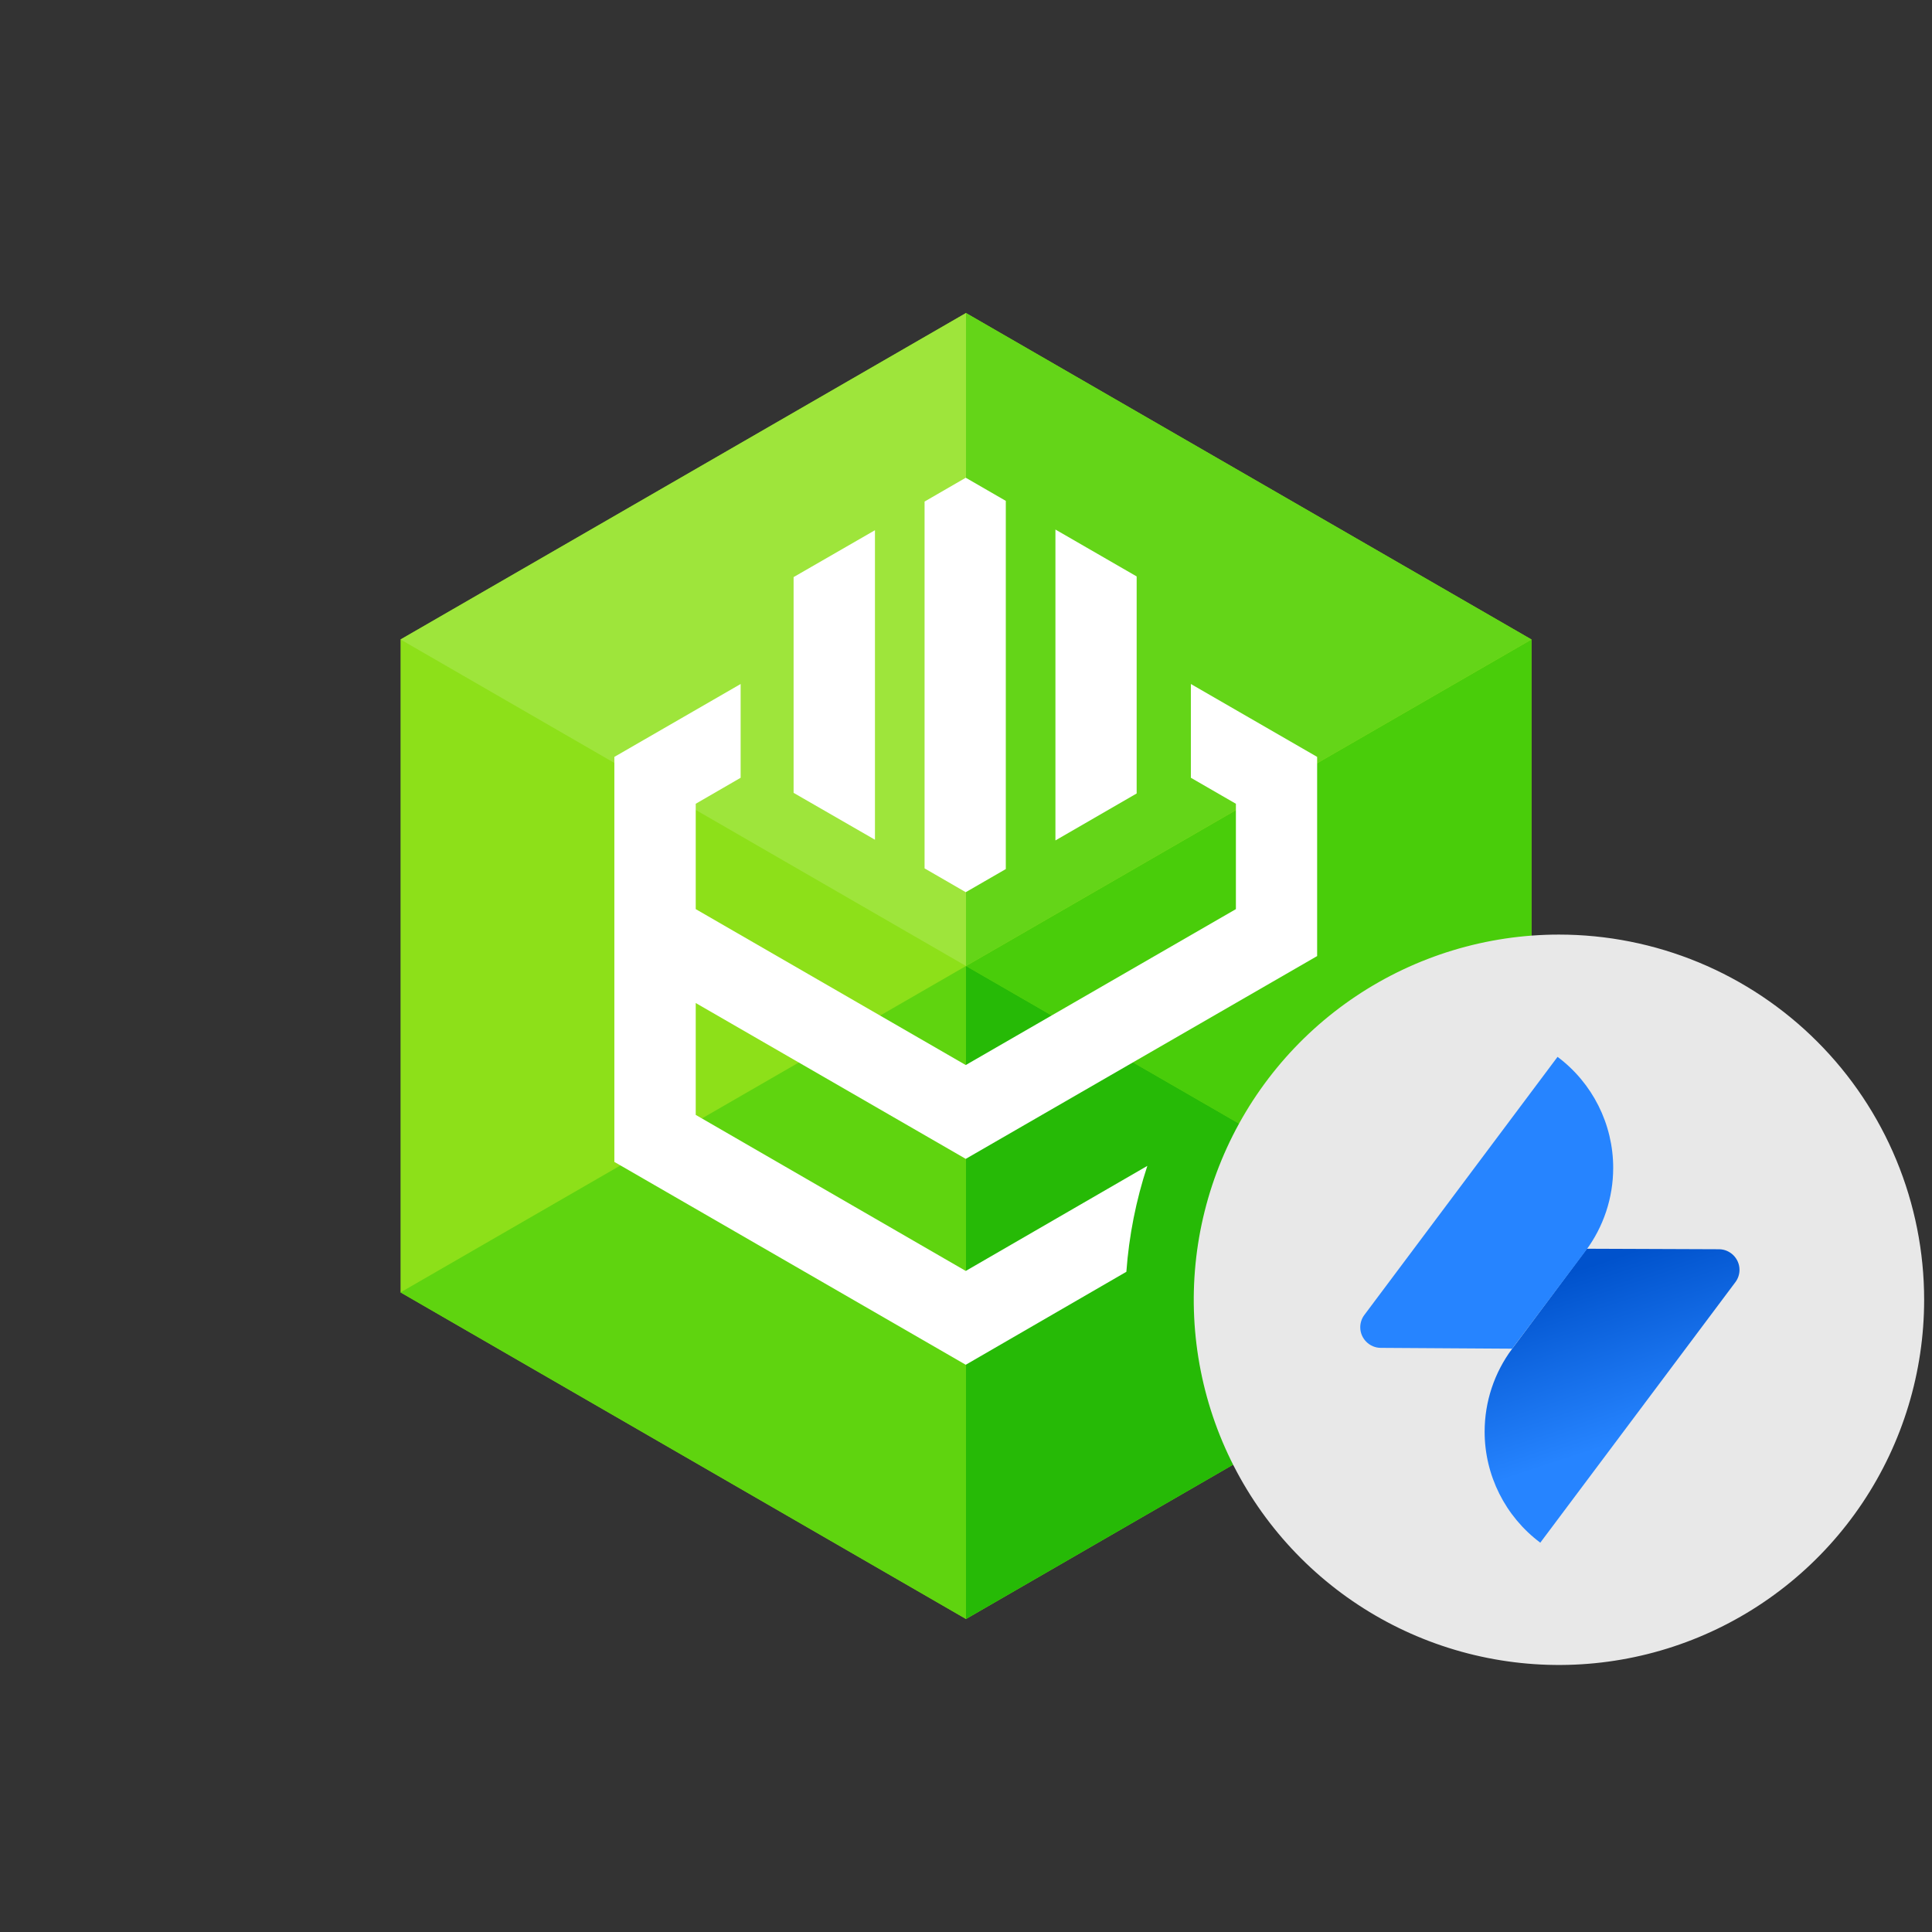
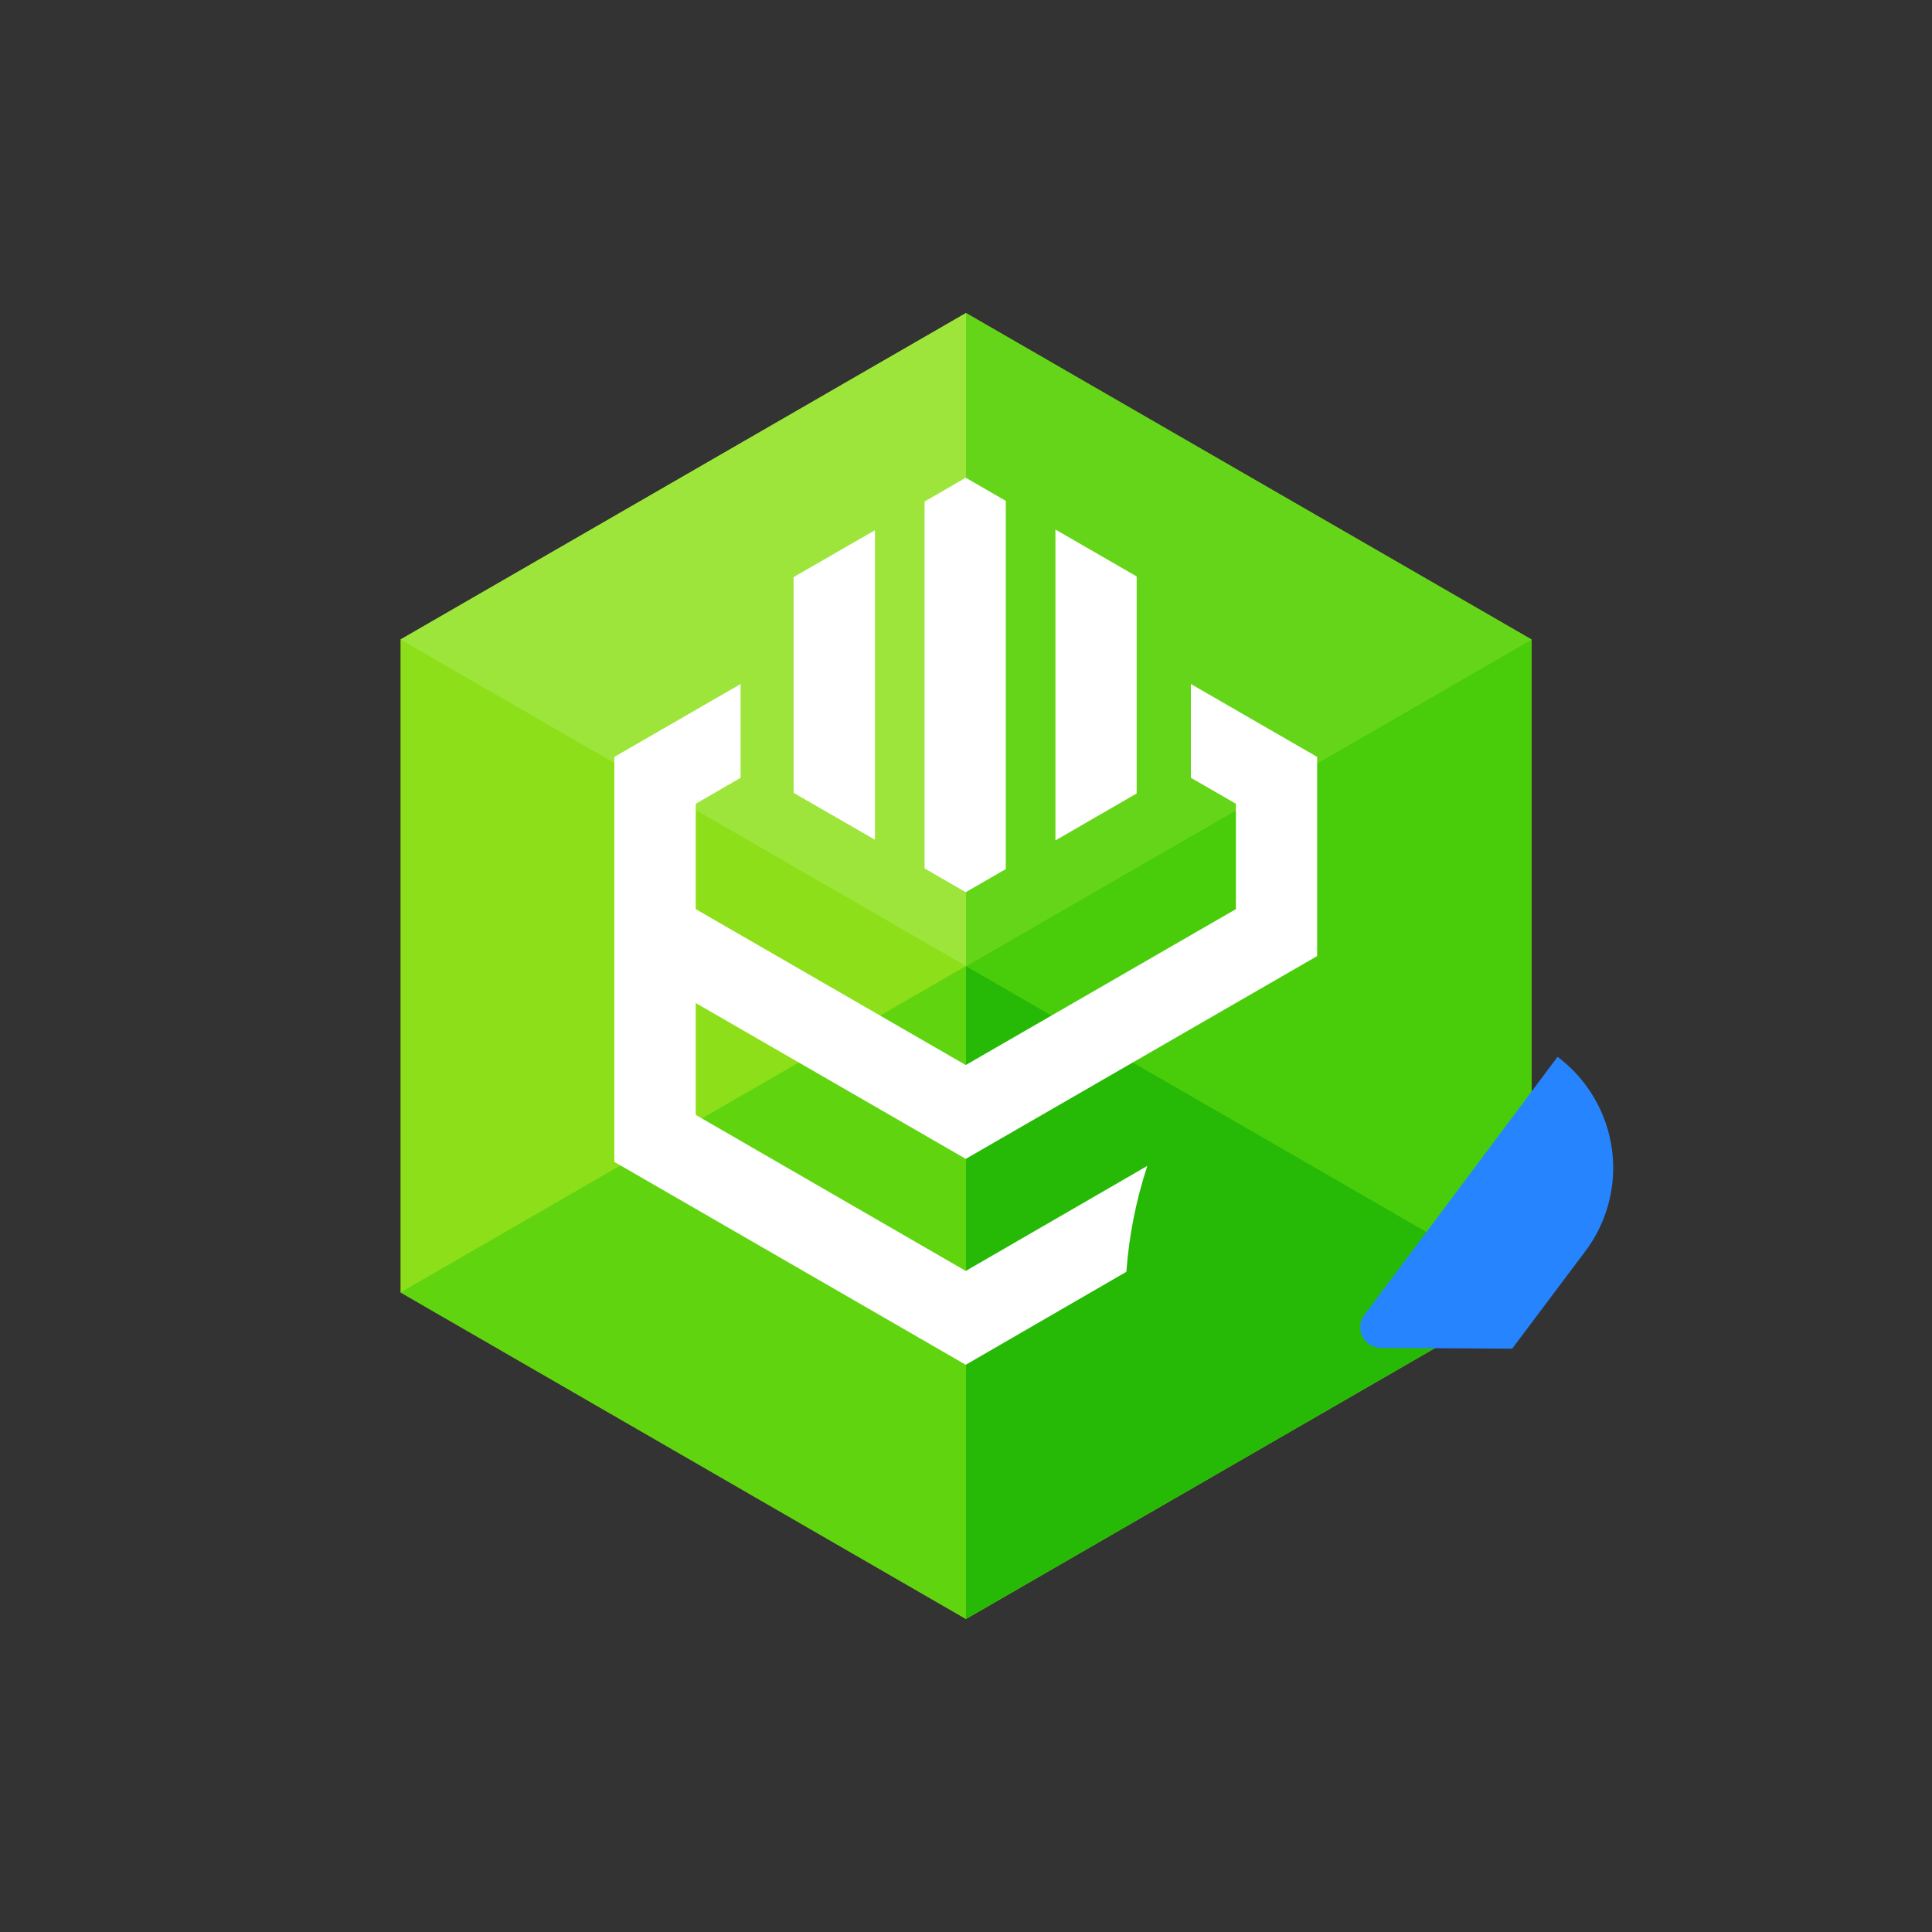
<svg xmlns="http://www.w3.org/2000/svg" viewBox="0 0 246 246" fill="none">
  <rect x="0" y="0" width="246" height="246" fill="#333333" stroke="none" />
  <g clip-path="url(#clip0_45245_133522)">
    <path d="M195 81.425V164.559L152.47 189.117L123 206.142L51 164.559V81.425L123 39.859L195 81.425Z" fill="#8DE019" />
    <path d="M123 39.859L51 81.425L123 123V39.859Z" fill="#9EE53B" />
    <path d="M123 123L51 164.559L123 206.142V123Z" fill="#5FD40F" />
    <path d="M195 81.426L152.47 105.983L123 123.001L195 164.56V81.426Z" fill="#49CD0A" />
    <path d="M123 39.859V123L152.47 105.982L195 81.425L123 39.859Z" fill="#64D518" />
    <path d="M123 123V206.142L195 164.559L123 123Z" fill="#26BA06" />
    <path d="M151.633 87.094V99.033L157.366 102.343V115.758L122.969 135.61L88.587 115.758V102.343L94.305 99.033V87.094L78.226 96.374V147.945L122.969 173.774L143.419 161.936C143.753 157.348 144.65 152.819 146.09 148.45L122.969 161.827L88.587 141.958V127.714L122.969 147.558L167.71 121.736V96.374L151.633 87.094Z" fill="white" />
    <path d="M128.068 110.658V63.776L122.969 60.83L117.725 63.862V110.57L122.969 113.602L128.068 110.658Z" fill="white" />
    <path d="M101.048 100.953L111.408 106.922V67.512L101.048 73.481V100.953Z" fill="white" />
    <path d="M144.73 73.396L134.387 67.426V107.011L144.73 101.032V73.396Z" fill="white" />
-     <path fill-rule="evenodd" clip-rule="evenodd" d="M245 165.503C244.999 174.699 242.272 183.689 237.162 191.336C232.053 198.982 224.79 204.942 216.294 208.461C207.797 211.98 198.448 212.901 189.428 211.106C180.408 209.312 172.123 204.884 165.62 198.381C159.117 191.878 154.688 183.593 152.894 174.573C151.099 165.553 152.02 156.204 155.539 147.707C159.058 139.211 165.017 131.948 172.663 126.838C180.31 121.729 189.3 119.001 198.496 119C204.603 119 210.65 120.202 216.293 122.539C221.935 124.876 227.061 128.301 231.38 132.62C235.698 136.938 239.124 142.064 241.46 147.707C243.797 153.349 245 159.396 245 165.503Z" fill="#E8E8E8" />
-     <path d="M202.052 159L218.88 159.065C220.313 159.072 221.489 160.253 221.489 161.686C221.489 162.255 221.304 162.808 220.962 163.262L196.124 196.429C191.667 193.101 189.037 187.854 189.037 182.292C189.037 178.486 190.268 174.778 192.547 171.73L202.052 159Z" fill="url(#paint0_linear_45245_133522)" />
    <path d="M192.54 171.728L175.809 171.622C174.376 171.616 173.2 170.434 173.2 169.001C173.2 168.433 173.385 167.879 173.727 167.425L198.321 134.568C202.777 137.897 205.407 143.143 205.407 148.706C205.407 152.512 204.176 156.219 201.897 159.268L192.54 171.728Z" fill="#2684FF" />
  </g>
  <defs>
    <linearGradient id="paint0_linear_45245_133522" x1="201.382" y1="161.484" x2="208.461" y2="182.872" gradientUnits="userSpaceOnUse">
      <stop stop-color="#0052CC" />
      <stop offset="1" stop-color="#2684FF" />
    </linearGradient>
    <clipPath id="clip0_45245_133522">
      <rect width="246" height="246" fill="white" />
    </clipPath>
  </defs>
</svg>